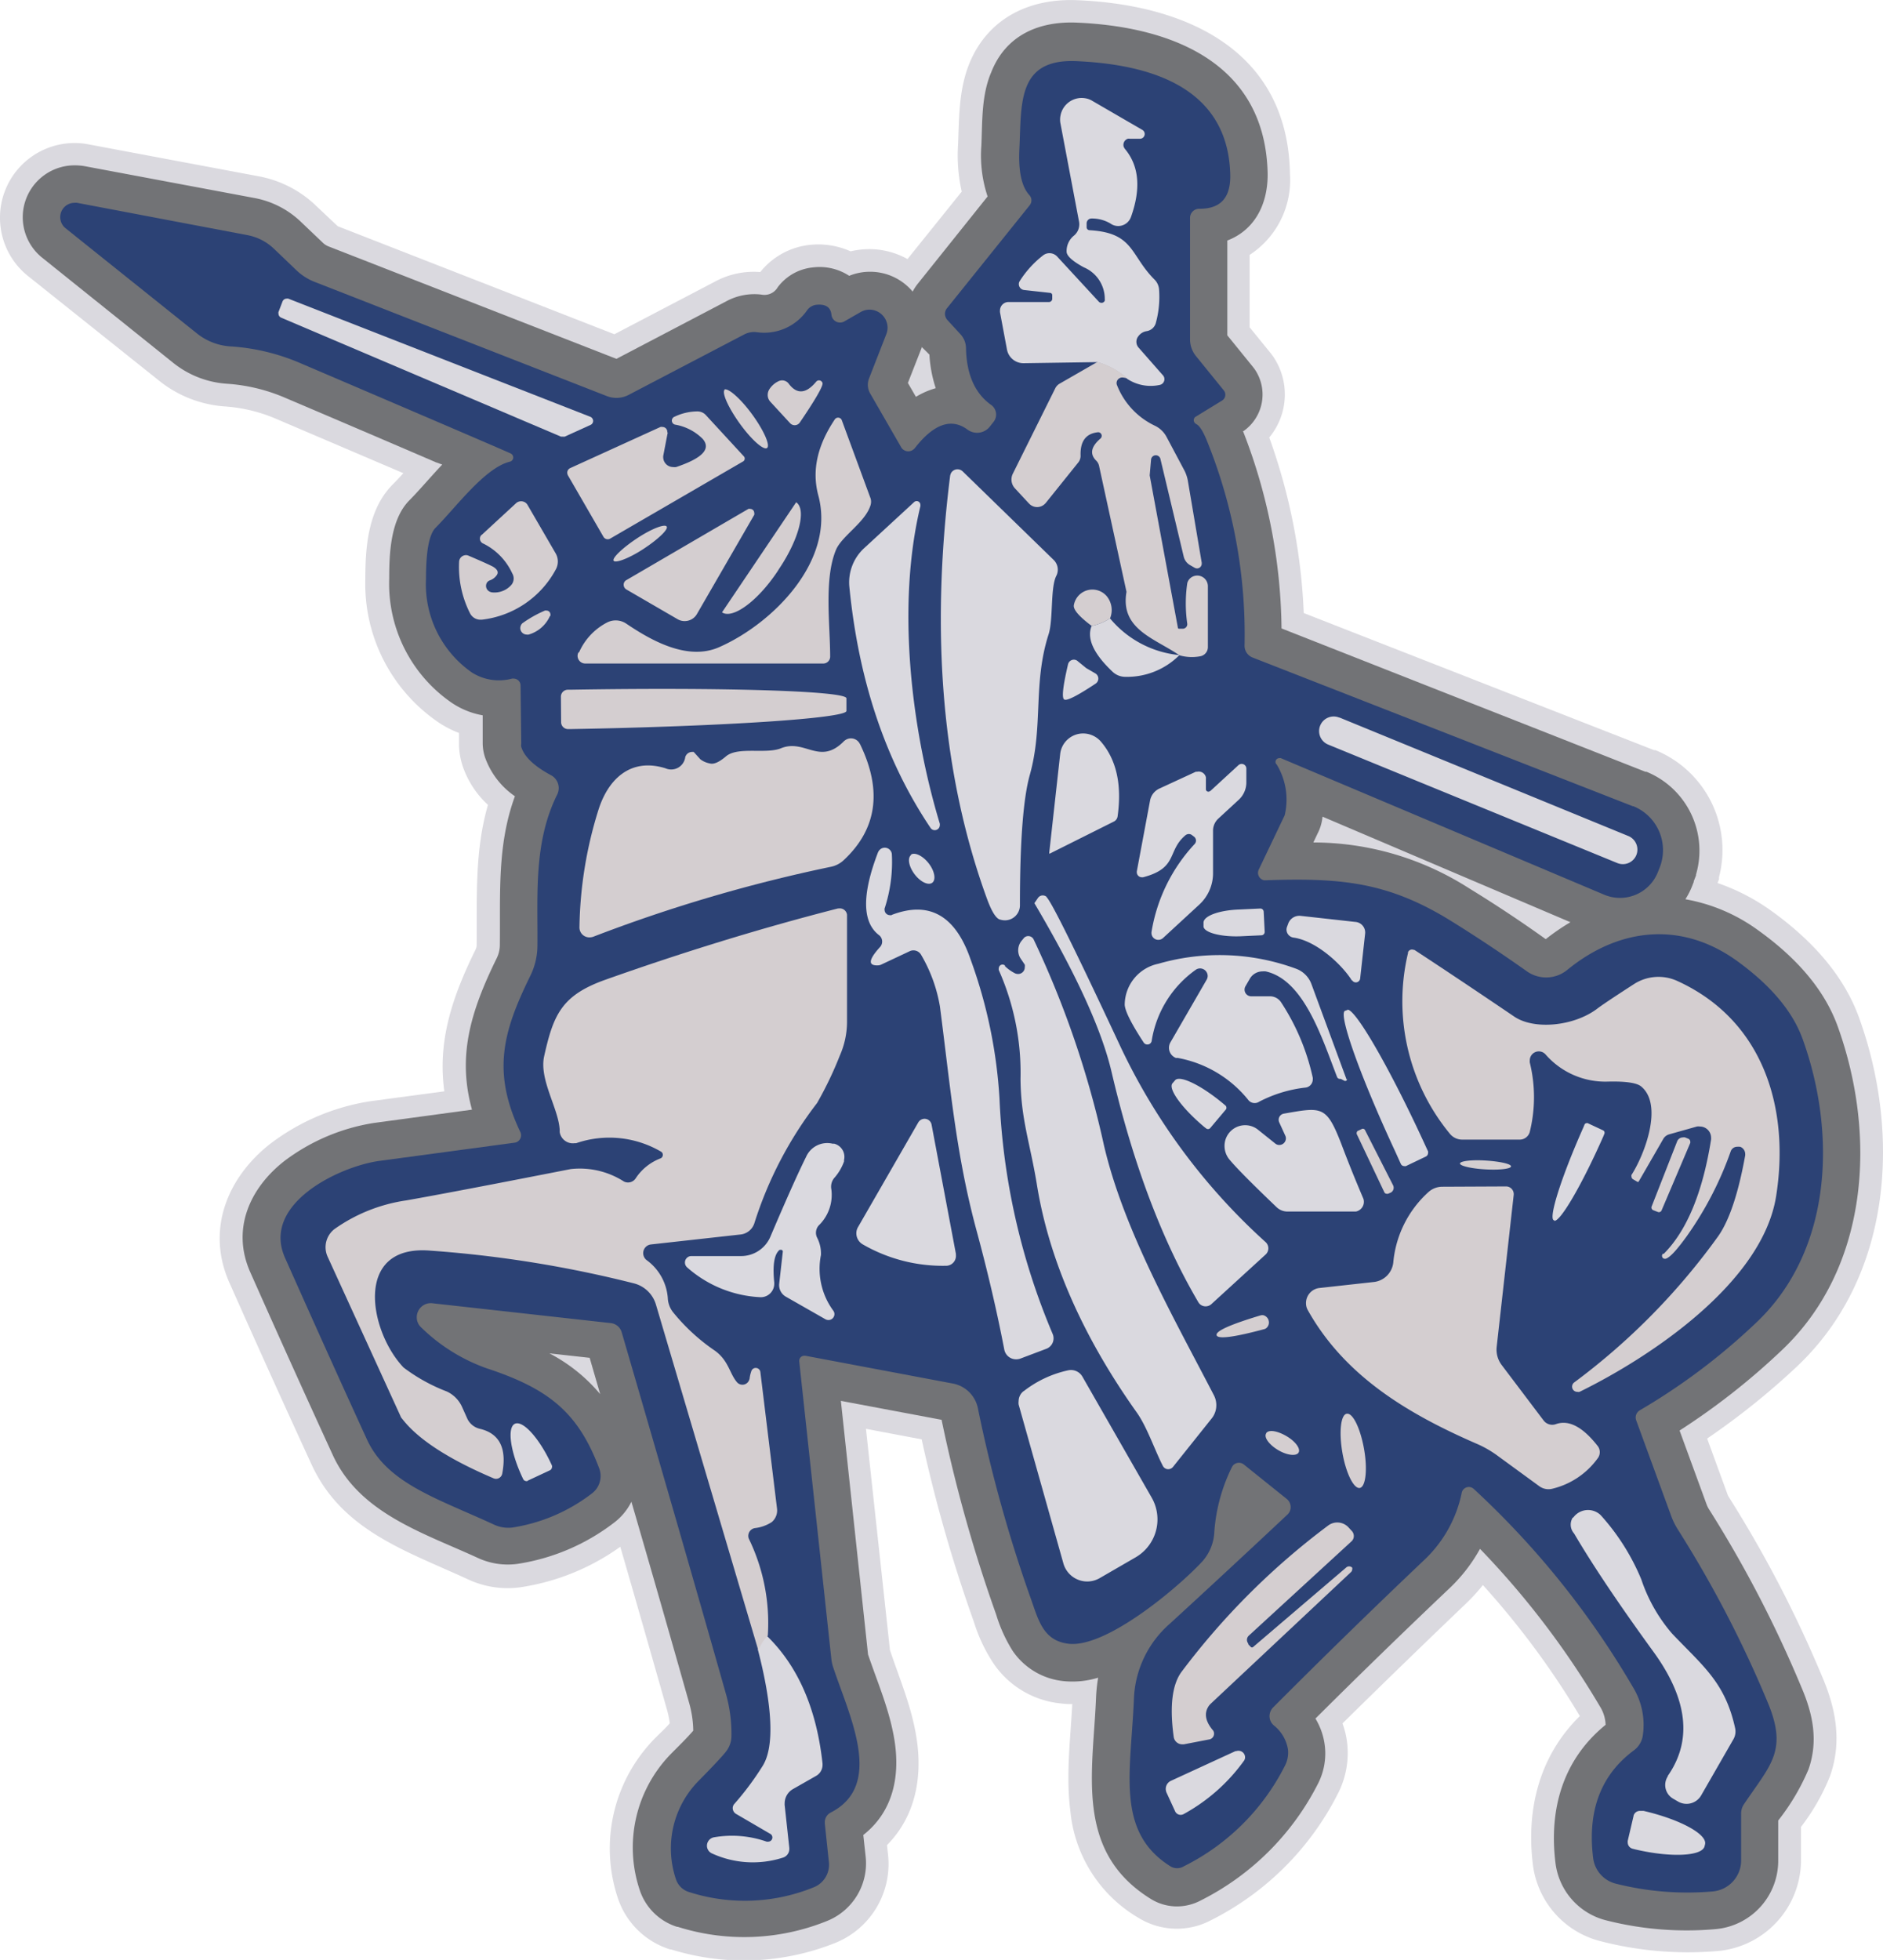
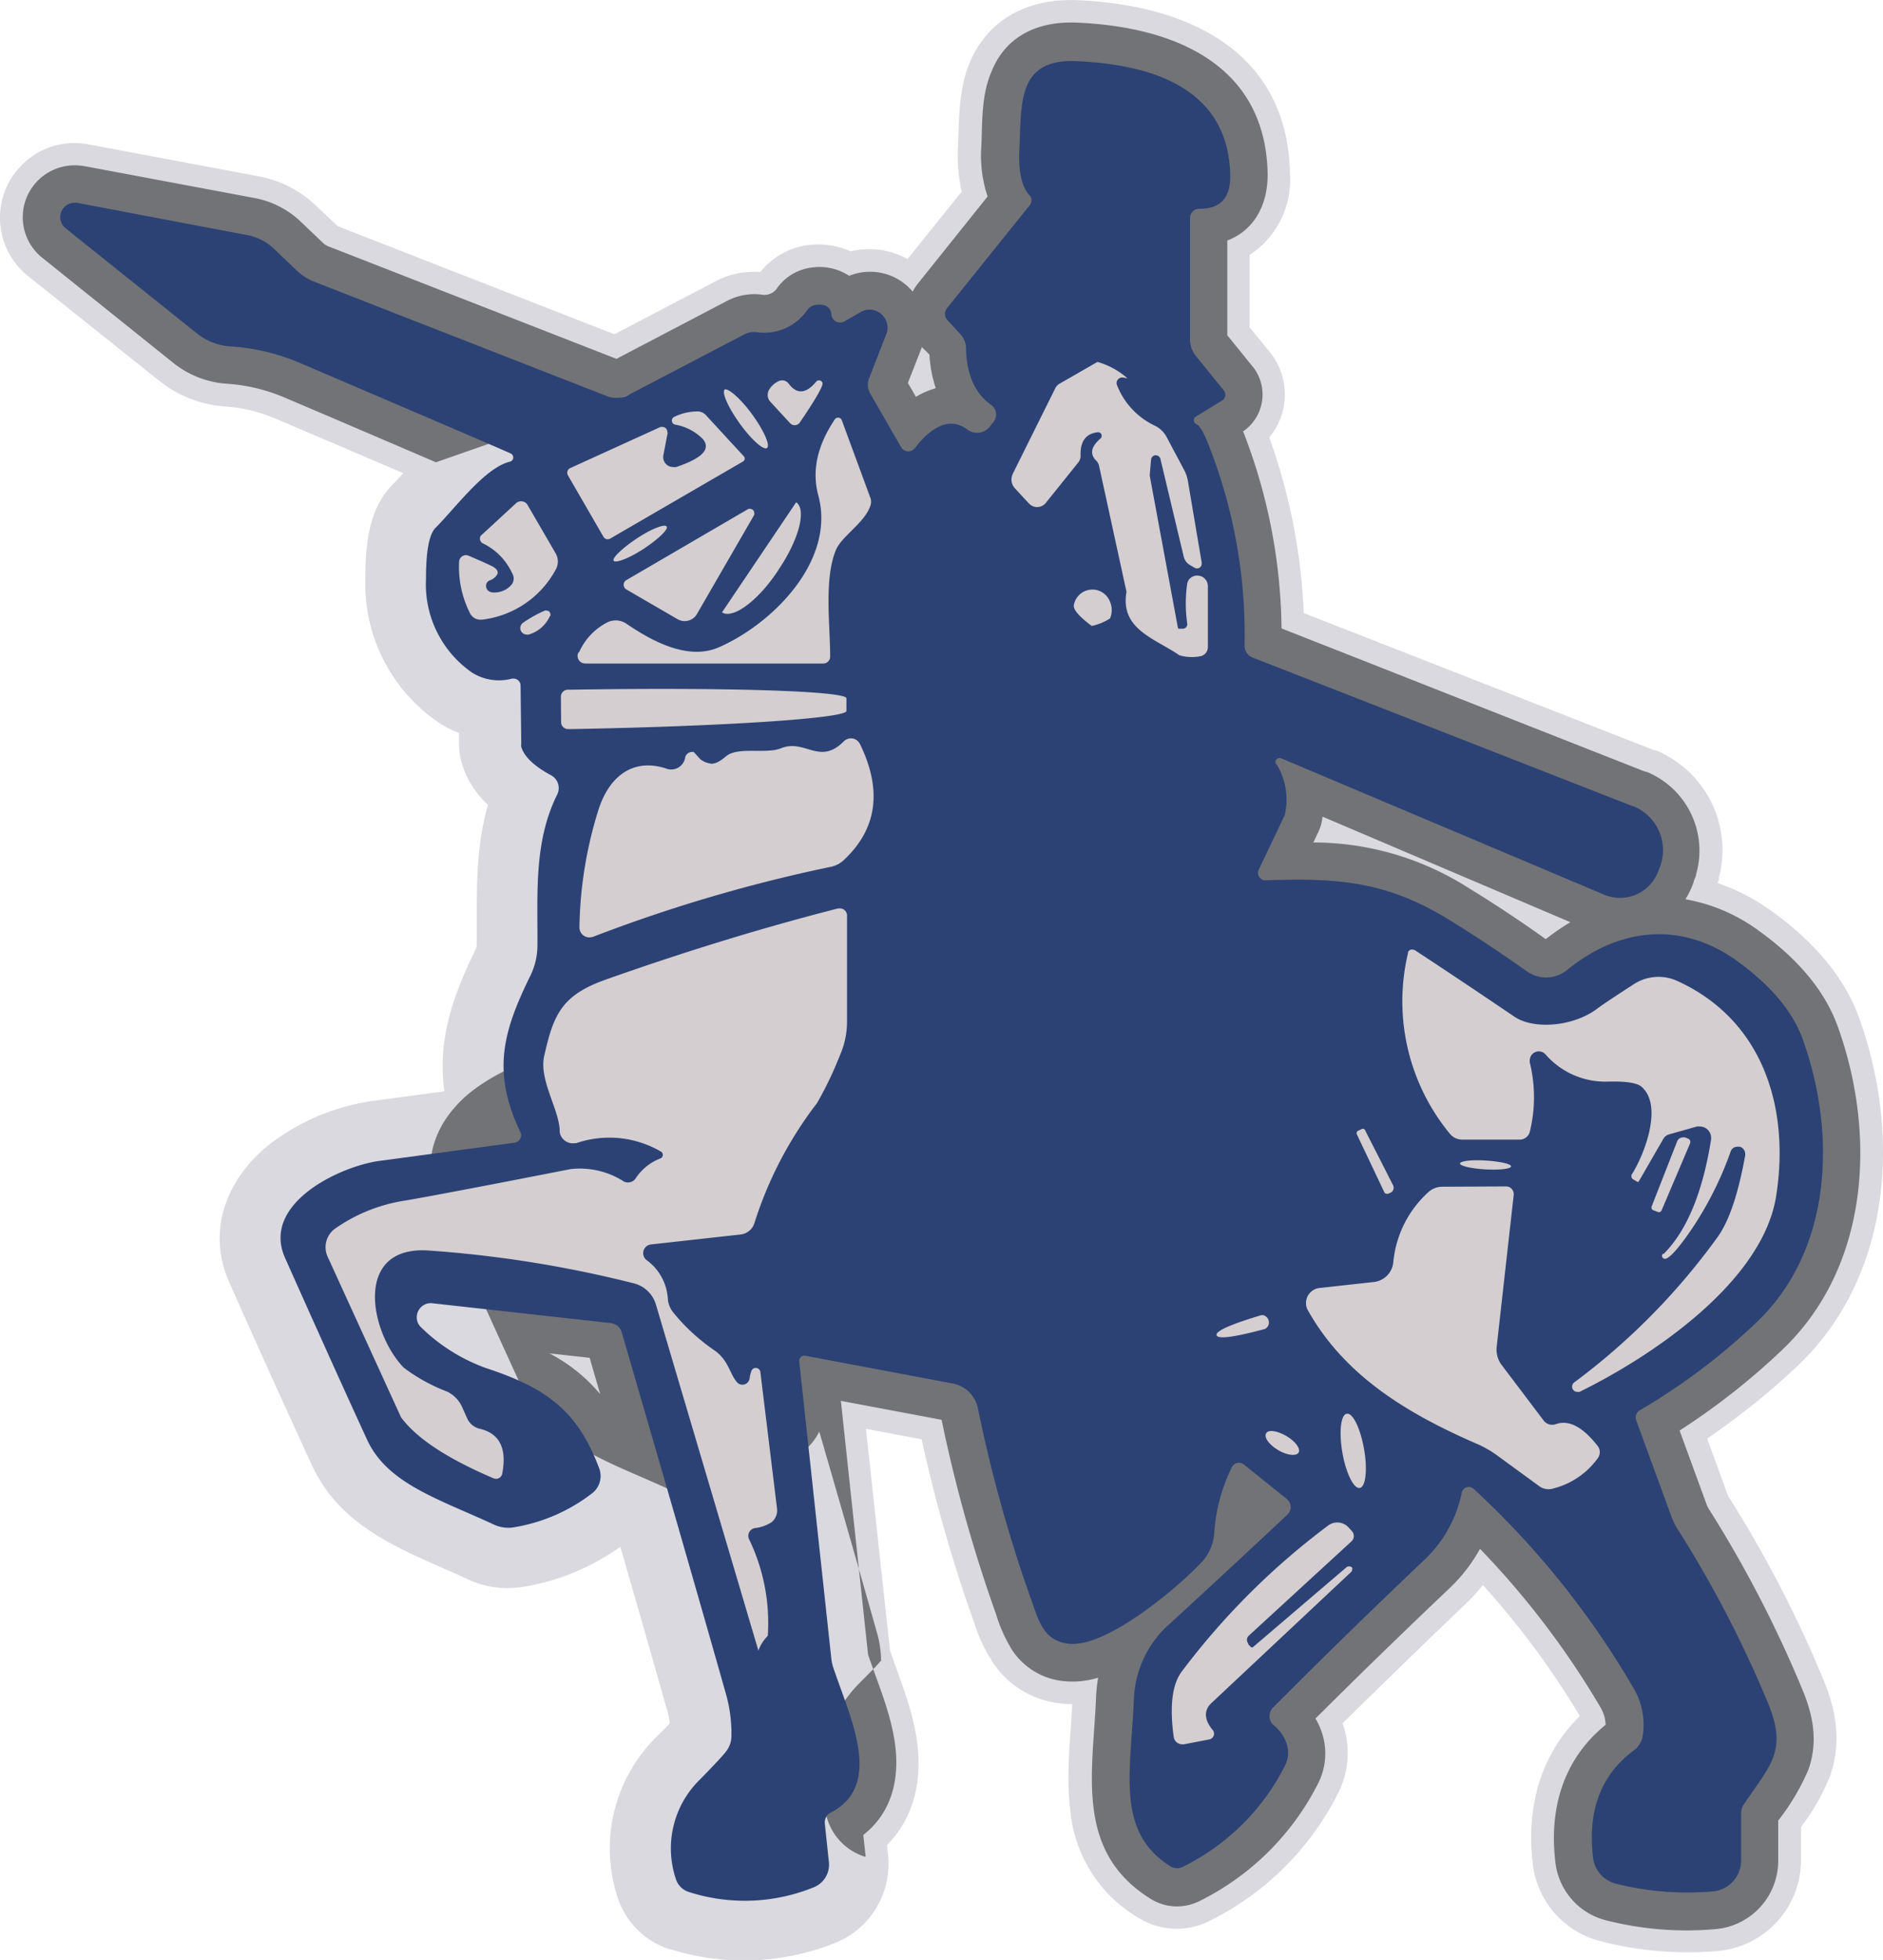
<svg xmlns="http://www.w3.org/2000/svg" id="Layer_1" data-name="Layer 1" viewBox="0 0 189.94 197.61">
  <g id="Layer_1-2" data-name="Layer_1">
    <path id="embroidery1Color" d="M133.23,193a7.32,7.32,0,0,1-1.15-.06,9.31,9.31,0,0,1-6.81-4,16.35,16.35,0,0,1-2-4.22,149.21,149.21,0,0,1-5.27-18.41l-5.62-1.06,2.42,22.3c1,3,2.22,5.78,2.7,9,.6,4-.21,7.86-3,10.67l.11,1a8.58,8.58,0,0,1-5.25,8.83,24.81,24.81,0,0,1-16.63.69l-.09,0a8.08,8.08,0,0,1-5.3-5.22,15.81,15.81,0,0,1,3.82-16.13c.47-.48,1-.95,1.43-1.45a9.22,9.22,0,0,0-.3-1.44q-2.32-8.18-4.69-16.36a23.2,23.2,0,0,1-10.12,4.09,9.45,9.45,0,0,1-5.21-.79c-6.14-2.84-12.72-4.88-15.8-11.57q-4.22-9.17-8.31-18.38c-2.35-5.29-.22-10.59,4.16-14a22.32,22.32,0,0,1,10.07-4.27l7.46-1c-.7-5.07.8-9.52,3.16-14.31a1,1,0,0,0,.1-.38c.05-4.92-.21-9.5,1.14-14.19a9.47,9.47,0,0,1-2.55-3.91,7.27,7.27,0,0,1-.37-2.17V95.09a10.17,10.17,0,0,1-2.19-1.15,16.89,16.89,0,0,1-7.26-14.36c0-3.28.28-7,2.72-9.5.38-.38.75-.78,1.12-1.18l-13-5.55a15.79,15.79,0,0,0-5-1.18A11.93,11.93,0,0,1,41,59.51L27.83,49a7.53,7.53,0,0,1,4.72-13.39,7.16,7.16,0,0,1,1.38.13l17.22,3.23a11.33,11.33,0,0,1,5.64,2.85l.06.06L59.1,44,87,54.89l10.23-5.35a8.22,8.22,0,0,1,4.49-.92,7.39,7.39,0,0,1,5-2.74,8,8,0,0,1,4.11.65,8.28,8.28,0,0,1,1.85-.22,7.89,7.89,0,0,1,3.89,1l5.47-6.8a16.65,16.65,0,0,1-.37-4.72c.12-2.8.06-5.47,1.12-8.15C124.67,23,128.9,21,133.7,21.21c11,.46,21.26,5.06,21.45,17.56a9,9,0,0,1-4.07,8.12v7.3l2.1,2.58,0,0,.23.3a6.79,6.79,0,0,1-.35,8.23A59.08,59.08,0,0,1,156.54,83l35.33,13.82.14,0a10.88,10.88,0,0,1,6.42,12.8v.21l-.15.39a20.85,20.85,0,0,1,5.46,2.83c3.82,2.75,7.2,6.27,8.82,10.76,4.27,11.83,3.28,26.21-6.33,35.21a74.41,74.41,0,0,1-9,7.21l2.09,5.72a.89.89,0,0,1,.05.1,121.31,121.31,0,0,1,9.47,18.2c1.39,3.25,2,6.54.79,10a21.37,21.37,0,0,1-2.93,5.13v3.34a9.22,9.22,0,0,1-8.41,9.18,35.24,35.24,0,0,1-11.84-1,9.12,9.12,0,0,1-6.8-7.74c-.69-5.65.71-11,4.74-14.95A83.41,83.41,0,0,0,174.61,181a18.4,18.4,0,0,1-1.74,1.9q-6.28,6-12.42,12.05a8.69,8.69,0,0,1,.47,2,8.94,8.94,0,0,1-.87,4.95,28.86,28.86,0,0,1-12.88,12.9,7.37,7.37,0,0,1-7.34-.27A14,14,0,0,1,133,203.79c-.46-3.57,0-7.19.19-10.77Z" transform="translate(-25.03 -21.19)" fill="#dad9df" fill-rule="evenodd" />
-     <path id="embroidery2Color" d="M158.42,103.64a4.51,4.51,0,0,1-.49,1.6l-.42.89a29.16,29.16,0,0,1,15.69,4.61q4,2.45,7.75,5.14a22.05,22.05,0,0,1,2.49-1.71l-25-10.64Zm36.64,8.22A17.63,17.63,0,0,1,202.4,115c3.43,2.46,6.54,5.63,8,9.67,3.95,10.95,3.21,24.38-5.74,32.75a69.47,69.47,0,0,1-10.21,8l2.73,7.46a2.65,2.65,0,0,0,.27.53,119.63,119.63,0,0,1,9.28,17.87c1.17,2.71,1.73,5.42.73,8.29a22.36,22.36,0,0,1-3.06,5.17v4.06a6.92,6.92,0,0,1-6.31,6.89,33,33,0,0,1-11.07-.89,6.82,6.82,0,0,1-5.09-5.8c-.67-5.47.79-10.44,5.06-13.91a3.73,3.73,0,0,0-.56-1.83,85.05,85.05,0,0,0-12.11-15.91,16.33,16.33,0,0,1-3,3.9q-6.89,6.53-13.6,13.21a6.86,6.86,0,0,1,.95,2.78,6.68,6.68,0,0,1-.64,3.68,26.68,26.68,0,0,1-11.9,11.89,5.13,5.13,0,0,1-2.37.59,5,5,0,0,1-2.69-.78c-7.65-4.77-5.79-12.72-5.48-20.28a15.79,15.79,0,0,1,.21-2,8.8,8.8,0,0,1-3.43.35,7.07,7.07,0,0,1-5.19-3.05,15.09,15.09,0,0,1-1.67-3.68,146.83,146.83,0,0,1-5.5-19.62l-10.16-1.91L112.59,188c1,2.94,2.22,5.71,2.69,8.8.56,3.76-.31,7.16-3.17,9.4l.24,2.19a6.26,6.26,0,0,1-3.85,6.46,22.26,22.26,0,0,1-15.1.61l-.07,0a5.79,5.79,0,0,1-3.78-3.74,13.49,13.49,0,0,1,3.27-13.81c.65-.66,1.5-1.48,2.14-2.23a10.8,10.8,0,0,0-.44-2.88q-2.86-10.11-5.8-20.2a6,6,0,0,1-1.8,2.15,21.26,21.26,0,0,1-9.72,4.12,7.2,7.2,0,0,1-3.94-.59c-5.5-2.54-12-4.5-14.69-10.45q-4.2-9.15-8.29-18.36c-1.93-4.33-.07-8.5,3.47-11.25a20.19,20.19,0,0,1,9-3.81l9.89-1.34c-1.46-5.29-.23-9.73,2.48-15.24a3.06,3.06,0,0,0,.33-1.36c.06-5.26-.28-10.08,1.52-15a8,8,0,0,1-3-3.88,4.58,4.58,0,0,1-.25-1.47l0-2.81a8.1,8.1,0,0,1-3.15-1.28,14.56,14.56,0,0,1-6.28-12.49c0-2.56.13-5.94,2-7.87,1.09-1.1,2.18-2.41,3.35-3.64L69,67.8q-7.67-3.3-15.34-6.56a17.83,17.83,0,0,0-5.75-1.36,9.68,9.68,0,0,1-5.46-2.15L29.27,47.16a5.23,5.23,0,0,1,3.28-9.3,6,6,0,0,1,1,.08l17.23,3.23a9.18,9.18,0,0,1,4.49,2.28l0,0,2.28,2.17a1.8,1.8,0,0,0,.66.43l29,11.32,11.15-5.84a5.94,5.94,0,0,1,3.46-.64,1.55,1.55,0,0,0,1.66-.74,5.05,5.05,0,0,1,3.57-2,5.45,5.45,0,0,1,3.64.85,5.52,5.52,0,0,1,2.09-.41,5.59,5.59,0,0,1,4.31,2,5.12,5.12,0,0,1,.53-.81L124.65,41a13.06,13.06,0,0,1-.63-5.12c.11-2.47,0-5.07,1-7.41,1.46-3.71,4.77-5.16,8.62-5,9.67.41,19.08,4.11,19.26,15.31,0,3.23-1.47,5.67-4.07,6.66V55l2.59,3.19,0,0,.16.21a4.5,4.5,0,0,1-1.11,6.25l-.06,0a56.1,56.1,0,0,1,3.89,19.9L191,99l.11,0a8.59,8.59,0,0,1,5,10.36v.09l-.23.59,0,.07-.16.41a7.56,7.56,0,0,1-.66,1.3ZM85.57,161.75c-.35-1.22-.71-2.44-1.06-3.66l-4.06-.45a16.79,16.79,0,0,1,5.12,4.11ZM118,56.17l0,.08-1.39,3.55.81,1.4a8,8,0,0,1,2-.87,13.13,13.13,0,0,1-.64-3.39Z" transform="translate(-25.03 -21.19)" fill="#727376" fill-rule="evenodd" />
+     <path id="embroidery2Color" d="M158.42,103.64a4.51,4.51,0,0,1-.49,1.6l-.42.89a29.16,29.16,0,0,1,15.69,4.61q4,2.45,7.75,5.14a22.05,22.05,0,0,1,2.49-1.71l-25-10.64Zm36.64,8.22A17.63,17.63,0,0,1,202.4,115c3.43,2.46,6.54,5.63,8,9.67,3.95,10.95,3.21,24.38-5.74,32.75a69.47,69.47,0,0,1-10.21,8l2.73,7.46a2.65,2.65,0,0,0,.27.53,119.63,119.63,0,0,1,9.28,17.87c1.17,2.71,1.73,5.42.73,8.29a22.36,22.36,0,0,1-3.06,5.17v4.06a6.92,6.92,0,0,1-6.31,6.89,33,33,0,0,1-11.07-.89,6.82,6.82,0,0,1-5.09-5.8c-.67-5.47.79-10.44,5.06-13.91a3.73,3.73,0,0,0-.56-1.83,85.05,85.05,0,0,0-12.11-15.91,16.33,16.33,0,0,1-3,3.9q-6.89,6.53-13.6,13.21a6.86,6.86,0,0,1,.95,2.78,6.68,6.68,0,0,1-.64,3.68,26.68,26.68,0,0,1-11.9,11.89,5.13,5.13,0,0,1-2.37.59,5,5,0,0,1-2.69-.78c-7.65-4.77-5.79-12.72-5.48-20.28a15.79,15.79,0,0,1,.21-2,8.8,8.8,0,0,1-3.43.35,7.07,7.07,0,0,1-5.19-3.05,15.09,15.09,0,0,1-1.67-3.68,146.83,146.83,0,0,1-5.5-19.62l-10.16-1.91L112.59,188c1,2.94,2.22,5.71,2.69,8.8.56,3.76-.31,7.16-3.17,9.4l.24,2.19l-.07,0a5.79,5.79,0,0,1-3.78-3.74,13.49,13.49,0,0,1,3.27-13.81c.65-.66,1.5-1.48,2.14-2.23a10.8,10.8,0,0,0-.44-2.88q-2.86-10.11-5.8-20.2a6,6,0,0,1-1.8,2.15,21.26,21.26,0,0,1-9.72,4.12,7.2,7.2,0,0,1-3.94-.59c-5.5-2.54-12-4.5-14.69-10.45q-4.2-9.15-8.29-18.36c-1.93-4.33-.07-8.5,3.47-11.25a20.19,20.19,0,0,1,9-3.81l9.89-1.34c-1.46-5.29-.23-9.73,2.48-15.24a3.06,3.06,0,0,0,.33-1.36c.06-5.26-.28-10.08,1.52-15a8,8,0,0,1-3-3.88,4.58,4.58,0,0,1-.25-1.47l0-2.81a8.1,8.1,0,0,1-3.15-1.28,14.56,14.56,0,0,1-6.28-12.49c0-2.56.13-5.94,2-7.87,1.09-1.1,2.18-2.41,3.35-3.64L69,67.8q-7.67-3.3-15.34-6.56a17.83,17.83,0,0,0-5.75-1.36,9.68,9.68,0,0,1-5.46-2.15L29.27,47.16a5.23,5.23,0,0,1,3.28-9.3,6,6,0,0,1,1,.08l17.23,3.23a9.18,9.18,0,0,1,4.49,2.28l0,0,2.28,2.17a1.8,1.8,0,0,0,.66.43l29,11.32,11.15-5.84a5.94,5.94,0,0,1,3.46-.64,1.55,1.55,0,0,0,1.66-.74,5.05,5.05,0,0,1,3.57-2,5.45,5.45,0,0,1,3.64.85,5.52,5.52,0,0,1,2.09-.41,5.59,5.59,0,0,1,4.31,2,5.12,5.12,0,0,1,.53-.81L124.65,41a13.06,13.06,0,0,1-.63-5.12c.11-2.47,0-5.07,1-7.41,1.46-3.71,4.77-5.16,8.62-5,9.67.41,19.08,4.11,19.26,15.31,0,3.23-1.47,5.67-4.07,6.66V55l2.59,3.19,0,0,.16.21a4.5,4.5,0,0,1-1.11,6.25l-.06,0a56.1,56.1,0,0,1,3.89,19.9L191,99l.11,0a8.59,8.59,0,0,1,5,10.36v.09l-.23.59,0,.07-.16.41a7.56,7.56,0,0,1-.66,1.3ZM85.57,161.75c-.35-1.22-.71-2.44-1.06-3.66l-4.06-.45a16.79,16.79,0,0,1,5.12,4.11ZM118,56.17l0,.08-1.39,3.55.81,1.4a8,8,0,0,1,2-.87,13.13,13.13,0,0,1-.64-3.39Z" transform="translate(-25.03 -21.19)" fill="#727376" fill-rule="evenodd" />
    <path id="embroidery3Color" d="M153.77,98.2a6.82,6.82,0,0,1,.89,5,.92.92,0,0,1-.11.33L152,108.87a.7.7,0,0,0-.06.19.76.76,0,0,0,.6.88h.18c7.46-.25,12.21.14,18.51,4q3.87,2.39,7.83,5.19a3.36,3.36,0,0,0,4.06-.15c5.25-4.29,11.53-4.92,17.09-.93q5.13,3.7,6.65,7.89c3.41,9.43,3.07,21.36-4.77,28.69a63.37,63.37,0,0,1-11.65,8.75.84.84,0,0,0-.37,1l3.58,9.78a7.42,7.42,0,0,0,.64,1.26,114.77,114.77,0,0,1,9,17.29c2.13,5,.35,6.37-2.34,10.38a1.65,1.65,0,0,0-.29,1v4.68a3.14,3.14,0,0,1-2.86,3.12,29.52,29.52,0,0,1-9.81-.79,3.05,3.05,0,0,1-2.26-2.59q-.88-7.15,4.12-10.85a2.27,2.27,0,0,0,.9-1.55,7.27,7.27,0,0,0-1-4.81,86.72,86.72,0,0,0-16.07-20,.73.73,0,0,0-1.2.38,12.85,12.85,0,0,1-3.73,6.74q-7.74,7.34-15.3,14.92a1.25,1.25,0,0,0-.36.88,1.21,1.21,0,0,0,.42.92,3.89,3.89,0,0,1,1.44,2.44,2.88,2.88,0,0,1-.28,1.58,22.81,22.81,0,0,1-10.25,10.21,1.29,1.29,0,0,1-1.31,0c-5.59-3.49-4-9.53-3.7-16.92a10.58,10.58,0,0,1,3.62-7.55q6-5.5,11.86-11a1,1,0,0,0,.33-.76,1.06,1.06,0,0,0-.38-.81l-4.35-3.49a.79.79,0,0,0-1.2.28,17.5,17.5,0,0,0-1.77,6.51,4.78,4.78,0,0,1-1.22,3c-2.46,2.65-9.68,8.72-13.47,8.29-2.44-.28-3-2.18-3.71-4.24a142.18,142.18,0,0,1-5.45-19.51,3.18,3.18,0,0,0-2.54-2.49l-14.87-2.8h-.07a.51.51,0,0,0-.54.5s0,0,0,.07l3.24,30a4,4,0,0,0,.18.83c1.66,5,5.17,11.89-.25,14.66a1.09,1.09,0,0,0-.59,1s0,.08,0,.11l.41,3.87a2.45,2.45,0,0,1-1.52,2.55,18.43,18.43,0,0,1-12.59.48,2,2,0,0,1-1.32-1.3,9.69,9.69,0,0,1,2.38-10q2.3-2.34,2.73-2.94a2.53,2.53,0,0,0,.49-1.45,14.77,14.77,0,0,0-.59-4.41q-3.85-13.59-10.48-36.34a1.29,1.29,0,0,0-1.09-.92l-18-2a1.41,1.41,0,0,0-.64.07,1.43,1.43,0,0,0-.86,1.82,1.37,1.37,0,0,0,.37.55,18.1,18.1,0,0,0,6.61,4.12c6.29,2.07,9.22,4.47,11.34,10.08a2.2,2.2,0,0,1-.74,2.54,17.55,17.55,0,0,1-8,3.43,3.41,3.41,0,0,1-1.84-.28c-5.71-2.64-10.8-4.15-12.84-8.59q-3.36-7.31-8.27-18.32c-2.42-5.46,5.49-9.21,9.49-9.77l13.67-1.84a.75.75,0,0,0,.65-.74.78.78,0,0,0-.07-.33c-2.93-6.13-1.71-10.21,1-15.75a6.93,6.93,0,0,0,.72-3c.05-5.1-.42-10.44,2-15.29a1.47,1.47,0,0,0-.63-1.94c-1.69-.91-2.71-1.87-3-2.86a.93.93,0,0,1,0-.32l-.07-5.88a.7.7,0,0,0-.7-.68.44.44,0,0,0-.16,0A5.1,5.1,0,0,1,72.64,89,10.83,10.83,0,0,1,68,79.56c0-2.8.31-4.54,1-5.19,2.06-2.08,4.93-6,7.45-6.63a.43.43,0,0,0,.35-.43.44.44,0,0,0-.28-.41q-1.31-.6-21.32-9.15a21.21,21.21,0,0,0-7-1.64,6,6,0,0,1-3.34-1.33L31.64,44.2a1.44,1.44,0,0,1,.91-2.56,1.15,1.15,0,0,1,.26,0L50,44.9a5.25,5.25,0,0,1,2.61,1.32l2.28,2.18a5.63,5.63,0,0,0,1.9,1.22l29.44,11.5A2.66,2.66,0,0,0,88.45,61l11.63-6.08a2.14,2.14,0,0,1,1.26-.24,5.27,5.27,0,0,0,5.12-2.23,1.33,1.33,0,0,1,.92-.53c.93-.09,1.44.24,1.52,1a.87.87,0,0,0,1.31.67l1.62-.93a1.8,1.8,0,0,1,.91-.25,1.83,1.83,0,0,1,1.82,1.82,1.85,1.85,0,0,1-.13.66l-1.74,4.46a1.77,1.77,0,0,0-.12.64,1.73,1.73,0,0,0,.23.86l3.13,5.43a.51.51,0,0,0,.09.13.83.83,0,0,0,1.18.07.57.57,0,0,0,.11-.11c1.91-2.45,3.69-3.07,5.32-1.86a1.63,1.63,0,0,0,2.23-.29l.41-.52,0,0a1.19,1.19,0,0,0-.23-1.66l0,0q-2.49-1.74-2.57-5.77a2.09,2.09,0,0,0-.55-1.37l-1.33-1.45a.94.94,0,0,1-.24-.62.89.89,0,0,1,.2-.56l8.35-10.39a.79.79,0,0,0,.17-.49.77.77,0,0,0-.21-.53q-1.18-1.29-1-4.71c.21-4.54-.21-9,5.64-8.8,7.66.32,15.49,2.68,15.63,11.59,0,2.22-1,3.31-3.13,3.3h0a.92.92,0,0,0-.93.92h0V55.4a2.68,2.68,0,0,0,.63,1.73l2.79,3.44,0,0a.69.69,0,0,1-.18,1l0,0-2.66,1.63a.31.31,0,0,0-.11.09.42.42,0,0,0,.06.59l.1.07c.33.15.72.77,1.15,1.87a52,52,0,0,1,3.72,20.45,1.27,1.27,0,0,0,.8,1.21l38.37,15,.06,0a4.78,4.78,0,0,1,2.63,6.22h0l-.16.4a4.11,4.11,0,0,1-5.44,2.29L154.23,97.63a.47.47,0,0,0-.17,0,.38.38,0,0,0-.37.38.4.4,0,0,0,.08.23Z" transform="translate(-25.03 -21.19)" fill="#2c4275" />
-     <path id="embroidery4Color" d="M138.69,59.33a7.73,7.73,0,0,0-3-1.63l-7.4.11a1.69,1.69,0,0,1-1.69-1.4l-.7-3.74a1,1,0,0,1,0-.17.86.86,0,0,1,.86-.86h4.08a.33.33,0,0,0,.33-.3l0-.39v0a.23.23,0,0,0-.21-.23l-2.63-.29a.6.6,0,0,1-.53-.6.55.55,0,0,1,.09-.3,10.19,10.19,0,0,1,2.34-2.58,1.06,1.06,0,0,1,1.45.12l4.2,4.55a.26.26,0,0,0,.11.07.35.35,0,0,0,.48-.19.31.31,0,0,0,0-.13,3.46,3.46,0,0,0-2.12-3.23c-1.12-.61-1.7-1.13-1.73-1.55a2,2,0,0,1,.76-1.66,1.48,1.48,0,0,0,.49-1.41L132,33.64a2,2,0,0,1,0-.78,2.17,2.17,0,0,1,2.51-1.76,1.91,1.91,0,0,1,.72.27l5,2.9a.48.48,0,0,1-.23.91H139a.56.56,0,0,0-.21,0,.65.65,0,0,0-.41.81,1.28,1.28,0,0,0,.11.2q2.17,2.58.61,6.91l-.08.17a1.36,1.36,0,0,1-1.83.55l-.16-.1a3.64,3.64,0,0,0-1.9-.5h0a.49.49,0,0,0-.49.5h0v.37h0a.3.3,0,0,0,.29.31c4.53.26,4.07,2.51,6.58,5a1.58,1.58,0,0,1,.43.91,9.92,9.92,0,0,1-.31,3.4,1.14,1.14,0,0,1-.95.87,1.27,1.27,0,0,0-.83.52.89.89,0,0,0,.06,1.17L142.31,59a.59.59,0,0,1-.3,1,4.3,4.3,0,0,1-3.32-.64ZM81.63,65.22l-28.23-12a.44.44,0,0,1-.28-.41.41.41,0,0,1,0-.16l.41-1.07a.45.45,0,0,1,.42-.28.45.45,0,0,1,.16,0L84.57,63.21a.46.46,0,0,1,.29.42.44.44,0,0,1-.26.4L82,65.21a.41.41,0,0,1-.19,0,.41.41,0,0,1-.16,0Zm44.25,48.68c-.41-.14-.84-.85-1.31-2.14q-6.72-18.47-3.7-42.6a1.55,1.55,0,0,1,.07-.23.75.75,0,0,1,1-.35.9.9,0,0,1,.2.14l9.18,8.93a1.37,1.37,0,0,1,.26,1.6c-.61,1.2-.3,4.37-.77,5.87-1.61,5-.52,9.26-1.9,14.19q-1,3.54-1,13.16h0a1.51,1.51,0,0,1-1.51,1.51,1.69,1.69,0,0,1-.5-.08Zm-8-41.72c-2.44,10.09-.92,22.57,1.95,32.06a.68.68,0,0,1,0,.14.51.51,0,0,1-.51.51.5.5,0,0,1-.42-.22q-6.78-10.07-8.19-24.27a4.7,4.7,0,0,1,1.43-3.89l5.09-4.69a.39.39,0,0,1,.27-.11.38.38,0,0,1,.37.38.28.28,0,0,1,0,.09ZM137,83.54a10.38,10.38,0,0,0,7,3.7,7.46,7.46,0,0,1-5.49,2.19,1.86,1.86,0,0,1-1.24-.5c-1.92-1.81-2.64-3.35-2.13-4.63a5.4,5.4,0,0,0,1.85-.76Zm-2.42,5,.93.54a.61.61,0,0,1,.31.53.62.62,0,0,1-.28.51c-1.87,1.24-2.92,1.77-3.17,1.59s-.12-1.34.39-3.53a.61.61,0,0,1,.59-.48.58.58,0,0,1,.39.15c.55.45.84.68.84.69Zm25.58,5,29.12,11.94a1.48,1.48,0,0,1,.81,1.92l0,0a1.47,1.47,0,0,1-1.91.81L159,96.26a1.47,1.47,0,0,1-.8-1.92v0a1.47,1.47,0,0,1,1.92-.8Zm-29.3,13.69,1.11-10a2.33,2.33,0,0,1,2.32-2.09,2.38,2.38,0,0,1,1.78.81q2.37,2.75,1.69,7.57a.69.69,0,0,1-.35.49l-6.5,3.25h0a0,0,0,0,1,0,0Zm16.26-6.29,2.84-2.61a.49.49,0,0,1,.32-.12.47.47,0,0,1,.47.47v1.4a2.38,2.38,0,0,1-.75,1.73l-2.07,1.91a1.65,1.65,0,0,0-.54,1.23h0v4.3h0a4.3,4.3,0,0,1-1.36,3.12l-3.7,3.41a.71.71,0,0,1-.46.17.69.69,0,0,1-.69-.69v-.08a17,17,0,0,1,4.36-8.9.51.51,0,0,0,.13-.33.51.51,0,0,0-.19-.4l-.2-.15a.5.5,0,0,0-.33-.12.56.56,0,0,0-.35.13c-1.87,1.58-.7,3.3-4.27,4.23l-.13,0a.51.51,0,0,1-.5-.5s0-.06,0-.09l1.34-7.16a1.67,1.67,0,0,1,.93-1.19L145.65,99l.13,0a.74.74,0,0,1,.89.56.77.77,0,0,1,0,.15v1.06a.25.25,0,0,0,.25.24.23.23,0,0,0,.16-.06Zm-32.18,12.51q5.7-2.21,8,4.49a49.4,49.4,0,0,1,2.91,14,68.25,68.25,0,0,0,5.37,23.76h0a1.13,1.13,0,0,1-.62,1.47h0l-2.65,1a1.23,1.23,0,0,1-.42.07,1.21,1.21,0,0,1-1.2-1q-1.12-5.81-2.8-12c-2.07-7.65-2.62-14.37-3.69-22.58a15.31,15.31,0,0,0-1.89-5.19.89.89,0,0,0-1.17-.37l-2.81,1.32a.88.88,0,0,1-.34.1c-1.08.06-1-.57.19-1.87l0,0a.82.82,0,0,0-.09-1.15l0,0q-2.6-1.94-.14-8.36a.87.87,0,0,1,.22-.31.72.72,0,0,1,1.18.45,15,15,0,0,1-.73,5.51.3.3,0,0,0,0,.13.54.54,0,0,0,.54.54.69.69,0,0,0,.2,0Zm2-6.06c-.4.3-.24,1.17.35,1.95s1.39,1.15,1.78.85.24-1.17-.35-1.94S117.29,107.07,116.9,107.37Zm13.66,4.26q.69.6,7.32,14.78a62.41,62.41,0,0,0,14.78,20,.85.85,0,0,1,.27.62.86.86,0,0,1-.27.62l-5.47,5a.86.86,0,0,1-.59.23.84.84,0,0,1-.74-.43q-5.51-9.37-8.75-23.22-1.49-6.36-7.78-17a0,0,0,0,1,0,0l.37-.54a.59.59,0,0,1,.47-.24.6.6,0,0,1,.39.14Zm22,3.5v0a.34.34,0,0,1-.33.34l-2.14.1h0c-2,.07-3.68-.39-3.7-1h0v-.37c0-.69,1.59-1.26,3.6-1.33l2.13-.1h0a.34.34,0,0,1,.34.33l.1,2Zm8.79,4.89c-1-1.6-3.58-4-5.89-4.32a.82.82,0,0,1-.7-.8.8.8,0,0,1,.06-.3l.12-.33a1.2,1.2,0,0,1,1.25-.76l5.5.61h0a1.07,1.07,0,0,1,1,1.19h0l-.5,4.52a.44.44,0,0,1-.81.18Zm-35-1.45a4.12,4.12,0,0,0,1.06.75.86.86,0,0,0,.27.05.67.67,0,0,0,.68-.68.75.75,0,0,0,0-.26l-.42-.62a1.52,1.52,0,0,1,.07-1.75l.24-.29a.58.58,0,0,1,.46-.22.6.6,0,0,1,.54.33,96.58,96.58,0,0,1,7.1,20.78c2,8.55,7,17.3,11.09,25.19a2.16,2.16,0,0,1,.24,1,2.12,2.12,0,0,1-.48,1.35l-3.89,4.87a.63.63,0,0,1-.48.23.61.61,0,0,1-.53-.31c-.83-1.6-1.62-4-2.68-5.46-4.9-6.9-8.64-14.57-10-22.69-.69-4.35-1.66-6.77-1.69-10.91A25.47,25.47,0,0,0,125.78,119a.41.41,0,0,1,0-.19.38.38,0,0,1,.37-.37.34.34,0,0,1,.27.12Zm34.51,11.36a.15.15,0,0,1,0,.07.15.15,0,0,1-.15.15.11.11,0,0,1-.08,0l-.39-.2h-.09a.31.31,0,0,1-.29-.2c-1.52-3.92-3.34-9.79-7.2-10.64a1.73,1.73,0,0,0-.32,0,1.48,1.48,0,0,0-1.28.74l-.44.76a.66.66,0,0,0-.09.33.67.67,0,0,0,.67.68h1.9a1.34,1.34,0,0,1,1.13.63,22.54,22.54,0,0,1,3.18,7.58.88.88,0,0,1,0,.17.83.83,0,0,1-.7.82,13.27,13.27,0,0,0-4.71,1.43.82.82,0,0,1-1.12-.21,11.86,11.86,0,0,0-7.12-4.21.69.69,0,0,1-.17,0,1.1,1.1,0,0,1-.6-1.44.91.91,0,0,1,.07-.14l3.65-6.31a.79.79,0,0,0,.1-.37.77.77,0,0,0-.77-.76.75.75,0,0,0-.41.12,10.86,10.86,0,0,0-4.47,7.19.43.43,0,0,1-.43.36.44.44,0,0,1-.37-.19q-1.86-2.84-1.92-3.81a4.25,4.25,0,0,1,3.39-4.14,22.3,22.3,0,0,1,13.84.48,2.62,2.62,0,0,1,1.61,1.58l3.55,9.63Zm5.94,8.81a.42.42,0,0,1-.16,0,.38.38,0,0,1-.35-.23l-.58-1.28h0c-3.47-7.45-5.73-13.77-5.06-14.14L161,123l-.1,0c.7-.33,4.1,5.48,7.59,13l.59,1.28a.45.45,0,0,1,0,.16.41.41,0,0,1-.23.36l-2.09,1Zm-19.73-3.84a.3.3,0,0,1-.23.11.32.32,0,0,1-.2-.08l-.18-.14h0c-2.23-1.87-3.67-3.84-3.2-4.4h0l.26-.3h0c.47-.56,2.66.51,4.89,2.38h0l.18.15a.3.3,0,0,1,.11.24.26.26,0,0,1-.07.19l-1.55,1.84Zm7.59.82-.63-1.38a.65.65,0,0,1-.06-.26.63.63,0,0,1,.53-.63c3.83-.67,4.28-.82,5.77,3,1,2.65,1.78,4.48,2.22,5.52a.7.7,0,0,1,.06.19,1,1,0,0,1-.79,1.16l-.19,0H154.9a1.57,1.57,0,0,1-1.11-.45q-3.72-3.55-4.76-4.81a2.14,2.14,0,0,1-.48-1.34,2.08,2.08,0,0,1,3.4-1.63l1.71,1.37a.64.64,0,0,0,.42.15.67.67,0,0,0,.66-.67.66.66,0,0,0-.06-.27Zm-37.05-1.37a.74.74,0,0,1,.64-.38.72.72,0,0,1,.71.6l2.45,13a.38.38,0,0,1,0,.1,1,1,0,0,1-.94,1.12h-.08a16.13,16.13,0,0,1-8.36-2.15,1.29,1.29,0,0,1-.66-1.12,1.22,1.22,0,0,1,.18-.65Zm69.09.79a.24.24,0,0,1,.14.21.24.24,0,0,1,0,.09l-.11.28c-2.21,5-4.43,8.78-5,8.53h0l.1,0-.11-.05c-.55-.24.8-4.45,3-9.39l.1-.25a.25.25,0,0,1,.22-.15.16.16,0,0,1,.1,0Zm-83.18,12.15c-.45.48-.6,1.54-.43,3.19,0,0,0,.08,0,.12a1.36,1.36,0,0,1-1.36,1.36h0a12,12,0,0,1-7.42-3,.66.66,0,0,1-.23-.5.65.65,0,0,1,.64-.65h5a3.21,3.21,0,0,0,3-2c1.57-3.69,2.77-6.37,3.58-8a2.33,2.33,0,0,1,2.67-1.33l.16,0a1.37,1.37,0,0,1,1,1.64c0,.05,0,.1,0,.15a5.16,5.16,0,0,1-.92,1.59,1.38,1.38,0,0,0-.36,1.23,4.28,4.28,0,0,1-1.27,3.63,1.11,1.11,0,0,0-.16,1.25,3.48,3.48,0,0,1,.38,1.73,7.13,7.13,0,0,0,1.24,5.61.6.6,0,0,1,.12.32.6.6,0,0,1-.58.63.64.64,0,0,1-.33-.08l-4-2.28a1.34,1.34,0,0,1-.66-1.31l.36-3.2a.19.19,0,0,0,0-.08.2.2,0,0,0-.26-.12l-.08,0Zm24.71,14.16a11.1,11.1,0,0,1,4.51-2.12,1.33,1.33,0,0,1,1.43.63l7,12.22h0a4.42,4.42,0,0,1-1.62,6l-3.63,2.1a2.53,2.53,0,0,1-1.26.34,2.5,2.5,0,0,1-2.41-1.84l-4.51-16a1.34,1.34,0,0,1,0-.35,1.28,1.28,0,0,1,.5-1Zm-50,9.05a.35.35,0,0,1-.14,0,.36.36,0,0,1-.33-.21l-.1-.21h0c-1.2-2.58-1.53-5-.73-5.36h0c.8-.37,2.43,1.42,3.64,4h0l.1.22a.4.4,0,0,1,0,.15.37.37,0,0,1-.21.32l-2.29,1.07Zm105.44,3.69.16-.19a1.84,1.84,0,0,1,2.59-.1l.13.14a22.45,22.45,0,0,1,4,6.37,16.25,16.25,0,0,0,3.1,5.46c3.12,3.28,5.35,4.92,6.36,9.52a1.57,1.57,0,0,1-.17,1.14l-3.26,5.67a1.7,1.7,0,0,1-2.32.61l-.5-.29-.08-.05a1.59,1.59,0,0,1-.46-2.2.1.1,0,0,0,0-.05q3.75-5.37-1.45-12.52t-8-11.92A1.33,1.33,0,0,1,183.68,174.19Zm-81.29,11.95Q107.1,190.73,108,199s0,.09,0,.13a1.27,1.27,0,0,1-.63,1.1L105,201.58a1.66,1.66,0,0,0-.82,1.44,1,1,0,0,0,0,.17l.47,4.33v.09a.91.91,0,0,1-.64.87,9.9,9.9,0,0,1-7.16-.42.85.85,0,0,1-.51-.78.87.87,0,0,1,.67-.84,10.59,10.59,0,0,1,5.35.43.47.47,0,0,0,.17,0,.42.42,0,0,0,.17-.8l-3.43-2a.68.68,0,0,1-.33-.58.63.63,0,0,1,.17-.43,29,29,0,0,0,2.84-3.81c1.66-2.61.32-8.68-.47-11.73a4.05,4.05,0,0,1,.91-1.44Zm47.26,11.6a.76.76,0,0,1,.33-.05.66.66,0,0,1,.61.7.6.6,0,0,1-.12.32,18.32,18.32,0,0,1-6.07,5.36.64.64,0,0,1-.3.08.61.61,0,0,1-.57-.37l-.86-1.87a1,1,0,0,1-.08-.37.9.9,0,0,1,.54-.83l6.52-3Zm40.12,6.53a.66.66,0,0,1,.65-.52l.15,0,.22,0h0c3.66.85,6.44,2.35,6.2,3.37h0l-.05.2v0c-.24,1-3.39,1.16-7,.31l-.24-.06a.66.66,0,0,1-.51-.64.78.78,0,0,1,0-.16l.6-2.56Z" transform="translate(-25.03 -21.19)" fill="#dad9df" />
    <path id="embroidery5Color" d="M138.69,59.33a2.45,2.45,0,0,0-.41-.08h-.05a.57.57,0,0,0-.57.57.59.59,0,0,0,.05.22,7.58,7.58,0,0,0,3.81,4.07,2.62,2.62,0,0,1,1.17,1.11l1.75,3.29a3.68,3.68,0,0,1,.41,1.15l1.4,8.27s0,.06,0,.1a.48.48,0,0,1-.48.47.51.51,0,0,1-.24-.07l-.47-.27a1.35,1.35,0,0,1-.62-.82l-2.36-9.89a.48.48,0,0,0-.94.06L141,69.12l2.84,15.33a.12.12,0,0,0,.12.13h.4a.46.46,0,0,0,.43-.5v0a14.25,14.25,0,0,1,0-4.09,1,1,0,0,1,.36-.55,1.07,1.07,0,0,1,1.49.19,1.1,1.1,0,0,1,.23.63v6.18a.94.94,0,0,1-.78.92,4.53,4.53,0,0,1-2.09-.1c-2.5-1.72-6-2.62-5.34-6.4l-2.76-12.67a1.05,1.05,0,0,0-.32-.58c-.64-.66-.49-1.39.45-2.2a.37.37,0,0,0,.13-.28.36.36,0,0,0-.36-.36h0q-1.85.18-1.77,2.37a1.07,1.07,0,0,1-.22.66l-3.31,4.12-.07.07a1.11,1.11,0,0,1-1.57,0l-.06-.06-1.39-1.5a1.31,1.31,0,0,1-.21-1.49l4.29-8.63a1.16,1.16,0,0,1,.36-.4l3.88-2.23a7.73,7.73,0,0,1,3,1.63ZM137,83.54a5.4,5.4,0,0,1-1.85.76q-1.92-1.44-1.8-2.1a1.9,1.9,0,0,1,3.3-.92A2.2,2.2,0,0,1,137,83.54Zm-29-23.67c0,.34-.74,1.64-2.3,3.93a.62.62,0,0,1-.51.26.63.63,0,0,1-.46-.2l-2-2.17a1,1,0,0,1-.26-.69,1.07,1.07,0,0,1,.14-.52,2.21,2.21,0,0,1,.9-.83.87.87,0,0,1,.41-.11.83.83,0,0,1,.68.35c.83,1.09,1.75,1,2.76-.22a.37.37,0,0,1,.65.2Zm-9.86.61c-.34.25.33,1.77,1.5,3.4s2.41,2.73,2.76,2.48-.32-1.77-1.5-3.39S98.42,60.23,98.07,60.48Zm-5.75,4.29-.46,2.39a1.1,1.1,0,0,0,0,.18,1,1,0,0,0,1,.94,1,1,0,0,0,.3,0c2.65-.89,3.55-1.83,2.68-2.84A5.16,5.16,0,0,0,93.11,64a.42.42,0,0,1-.31-.4.44.44,0,0,1,.18-.35,5.44,5.44,0,0,1,2.32-.58h.08a1.15,1.15,0,0,1,.85.37l3.86,4.19,0,0a.34.34,0,0,1-.08.47l0,0L86.57,75.5h0a.5.5,0,0,1-.67-.19h0l-3.58-6.19a.6.6,0,0,1-.07-.27.51.51,0,0,1,.31-.47l9.09-4.14a.45.45,0,0,1,.2,0,.48.48,0,0,1,.49.48s0,.06,0,.09ZM83.45,86.94a6.2,6.2,0,0,1,2.84-3,1.9,1.9,0,0,1,1.9.12c2.46,1.66,6.16,3.8,9.38,2.38,5.42-2.38,11.78-8.74,10-15.31-.66-2.49-.11-5,1.67-7.66a.4.4,0,0,1,.7.08l2.91,7.9a1.19,1.19,0,0,1,0,.65c-.51,1.74-2.9,3.12-3.49,4.52-1.23,2.94-.59,7.57-.59,10.77a.7.7,0,0,1-.71.7h-24a.78.78,0,0,1-.77-.77.73.73,0,0,1,.08-.33ZM73.61,75.13l3.47-3.2a.74.74,0,0,1,.51-.2.74.74,0,0,1,.66.38L81.09,77a1.65,1.65,0,0,1,0,1.61,9.73,9.73,0,0,1-7.47,5.06h-.17a1.18,1.18,0,0,1-1-.63,10.33,10.33,0,0,1-1.11-5.2.7.7,0,0,1,.69-.68.6.6,0,0,1,.27.06c1.34.57,2.15.94,2.45,1.1.45.27.59.55.4.84a1.42,1.42,0,0,1-.72.55.6.6,0,0,0-.28.22.64.64,0,0,0,.2.87.77.77,0,0,0,.36.12,2.26,2.26,0,0,0,1.91-.77A1,1,0,0,0,76.7,79a6.25,6.25,0,0,0-2.91-3,.54.54,0,0,1-.35-.5.52.52,0,0,1,.17-.39Zm31.73-3.3,0,0h0l0,0,0,0c1.06.72.29,3.72-1.72,6.71l-.17.27c-2,3-4.52,4.83-5.59,4.12h0a.05.05,0,0,1,0,0,0,0,0,0,1,0,0Zm-4.82.67a.34.34,0,0,1,.19,0,.4.4,0,0,1,.4.4.35.35,0,0,1,0,.2l-5.78,10a1.42,1.42,0,0,1-1.24.71,1.38,1.38,0,0,1-.71-.19l-5.17-3a.55.55,0,0,1-.27-.47.52.52,0,0,1,.27-.47Zm-8.24,1.78c-.19-.3-1.55.23-3,1.19s-2.54,2-2.35,2.26,1.55-.24,3-1.19S92.47,74.57,92.28,74.28Zm-11.77,9a3.36,3.36,0,0,1-2.16,1.89.58.58,0,0,1-.19,0,.66.66,0,0,1-.65-.66.71.71,0,0,1,.2-.47A12,12,0,0,1,80,82.75a.41.41,0,0,1,.16,0,.39.39,0,0,1,.39.38.29.29,0,0,1,0,.16Zm1.1,8.15h0a.7.7,0,0,1,.68-.7h.26c15.33-.26,27.79.12,27.86.86l0,1.22v.06c0,.74-12.44,1.56-27.82,1.83h-.26a.7.7,0,0,1-.7-.68ZM95,97s.23.25.67.74a2.22,2.22,0,0,0,.95.42q.6.18,1.65-.72c1.21-1,4-.2,5.52-.8,2.42-1,3.9,1.76,6.34-.69a.47.47,0,0,1,.13-.11,1,1,0,0,1,1.44.24s.06.1.09.15q3.39,7-1.67,11.7a2.68,2.68,0,0,1-1.26.65,154.27,154.27,0,0,0-24,7.06,1.21,1.21,0,0,1-.38.06,1,1,0,0,1-1-1.05v0a41.44,41.44,0,0,1,1.91-11.79c1-3.18,3.3-5.29,6.76-4.21a1.43,1.43,0,0,0,2-1.12.73.73,0,0,1,.71-.53A.85.85,0,0,1,95,97Zm7.44,89.16a4,4,0,0,0-.91,1.45L91.2,152.74A3.12,3.12,0,0,0,89,150.59a117.83,117.83,0,0,0-20.61-3.31c-7.75-.61-6.11,8.17-2.65,11.79a17.67,17.67,0,0,0,4.35,2.41A3.14,3.14,0,0,1,71.62,163l.56,1.25a1.87,1.87,0,0,0,1.27,1c2,.48,2.72,2,2.24,4.52a.64.64,0,0,1-.63.52.69.69,0,0,1-.24-.05q-6.84-2.91-9.22-6a.79.79,0,0,1-.18-.29L58.08,147.9a2.31,2.31,0,0,1,.7-2.8A16.65,16.65,0,0,1,66,142.22q4.62-.81,16.6-3.16a8.24,8.24,0,0,1,5.36,1.25.92.92,0,0,0,1.2-.33,5.23,5.23,0,0,1,2.5-2,.38.38,0,0,0,.23-.35.37.37,0,0,0-.17-.32,10.32,10.32,0,0,0-8.57-.86l-.15,0a1.34,1.34,0,0,1-1.51-1.11.76.76,0,0,1,0-.15c-.07-2.18-2.1-5.12-1.57-7.51.93-4.17,1.75-6.13,6.15-7.7q12-4.26,23.5-7.2l.09,0a.73.73,0,0,1,.81.64v10.77a8.43,8.43,0,0,1-.72,3.41,36.68,36.68,0,0,1-2.3,4.8,39.16,39.16,0,0,0-6.33,12.13,1.65,1.65,0,0,1-1.43,1.13l-9,1a.88.88,0,0,0-.78.88.9.9,0,0,0,.32.68,5.2,5.2,0,0,1,2.16,3.83,2.49,2.49,0,0,0,.53,1.44,19.61,19.61,0,0,0,4.25,3.9c1.36,1,1.46,2.3,2.2,3.16a.65.65,0,0,0,.18.15.72.72,0,0,0,1-.27.92.92,0,0,0,.09-.23,3.5,3.5,0,0,1,.18-.77.46.46,0,0,1,.44-.32.47.47,0,0,1,.47.42l1.68,13.77a1.54,1.54,0,0,1-.53,1.35,3.91,3.91,0,0,1-1.72.61.8.8,0,0,0-.65.78.74.74,0,0,0,.09.36,19.46,19.46,0,0,1,1.88,9.7Zm90.4-38.54q3.51-3.51,4.79-11.55a1.1,1.1,0,0,0,0-.18,1.13,1.13,0,0,0-1.13-1.12,1,1,0,0,0-.3,0l-2.77.78a1,1,0,0,0-.64.5l-2.47,4.28a.12.12,0,0,1-.15,0l-.41-.24a.32.32,0,0,1-.16-.27.33.33,0,0,1,0-.17c1.29-2,3.23-7,1-8.9-.43-.38-1.55-.55-3.34-.51a8,8,0,0,1-6.33-2.74.91.91,0,0,0-1.59.62,1.23,1.23,0,0,0,0,.19,14.62,14.62,0,0,1,0,7,1.05,1.05,0,0,1-1,.78H172.5a1.6,1.6,0,0,1-1.22-.59,21,21,0,0,1-4.22-18.23.19.19,0,0,1,0-.08.43.43,0,0,1,.57-.23l.07,0q4.16,2.72,10.05,6.71c2,1.38,6,1,8.35-.75q.7-.54,3.72-2.49a4.56,4.56,0,0,1,4.37-.35c8.82,4,11.38,13,10,21.71S191.55,158,184.36,161.52a.54.54,0,0,1-.22,0,.52.52,0,0,1-.53-.52.53.53,0,0,1,.2-.42,67.2,67.2,0,0,0,14.55-14.77q1.68-2.42,2.71-8.13a.68.68,0,0,0,0-.14.78.78,0,0,0-.51-.73l-.07,0a.83.83,0,0,0-.22,0,.69.69,0,0,0-.66.46,34.67,34.67,0,0,1-4.42,8.54c-1,1.38-1.68,2.14-2.13,2.29a.43.43,0,0,1-.16,0,.3.3,0,0,1-.21-.37.39.39,0,0,1,.08-.14ZM162,135.21l.4-.19h0a.24.24,0,0,1,.32.11h0l2.83,5.56a.57.57,0,0,1,.06.25.55.55,0,0,1-.29.49l-.28.12a.28.28,0,0,1-.13,0,.27.27,0,0,1-.24-.15l-2.79-5.88a.2.2,0,0,1,0-.11.26.26,0,0,1,.14-.22Zm29.61,7.68,2.59-6.61a.62.62,0,0,1,.58-.41.59.59,0,0,1,.23,0l.32.13a.33.33,0,0,1,.2.3.5.5,0,0,1,0,.12l-2.9,6.82a.29.29,0,0,1-.36.15l-.49-.19a.3.3,0,0,1-.15-.37Zm-19.31-4.39c0,.24,1.13.51,2.55.59s2.58-.05,2.6-.3-1.13-.5-2.55-.59-2.59.05-2.6.3Zm4.58,2.31H177a.78.78,0,0,1,.72.84v0L176,157a2.58,2.58,0,0,0,.51,1.82l4.22,5.58a1.09,1.09,0,0,0,1.26.37c1.29-.45,2.69.28,4.2,2.21a1,1,0,0,1,.21.62,1,1,0,0,1-.2.61,7.93,7.93,0,0,1-4.63,3.09,1.58,1.58,0,0,1-1.29-.28l-4.11-3a10.76,10.76,0,0,0-2.08-1.22c-7.16-3.1-13.42-6.91-17.12-13.48a1.66,1.66,0,0,1-.14-.31,1.54,1.54,0,0,1,1-1.9,1.59,1.59,0,0,1,.3-.06l5.44-.6a2.22,2.22,0,0,0,2-1.95,10.88,10.88,0,0,1,3.57-7.14,2.08,2.08,0,0,1,1.36-.52ZM153,154.34a.72.72,0,0,1-.16.68.56.56,0,0,1-.25.17q-4.66,1.25-4.84.62c-.12-.41,1.37-1.08,4.44-2a.61.61,0,0,1,.33,0,.77.77,0,0,1,.48.51Zm7.87,9.39c-.6.1-.79,1.86-.43,3.93s1.15,3.65,1.75,3.55.8-1.87.43-3.94S161.49,163.62,160.88,163.73Zm-8.13,2c-.23.39.33,1.14,1.23,1.67s1.83.63,2.05.24-.32-1.13-1.23-1.66S153,165.3,152.75,165.69Zm-1.81,21.23.28.29a.17.17,0,0,0,.22,0l9.37-8h0a.44.44,0,0,1,.63,0h0v0a.34.34,0,0,1,0,.17.4.4,0,0,1-.12.27L147.12,193l-.13.15q-.78,1.08.36,2.46a.44.44,0,0,1,.08.11.59.59,0,0,1-.26.79.39.39,0,0,1-.14.05l-2.59.5-.16,0a.87.87,0,0,1-.86-.77c-.42-3.08-.15-5.27.8-6.55A73.45,73.45,0,0,1,159,175a1.54,1.54,0,0,1,2.05.18l.35.38a.74.74,0,0,1,.19.5.71.71,0,0,1-.24.54L151,186.1a.59.59,0,0,0-.19.43.63.63,0,0,0,.15.39Z" transform="translate(-25.03 -21.19)" fill="#d4ced0" />
  </g>
</svg>